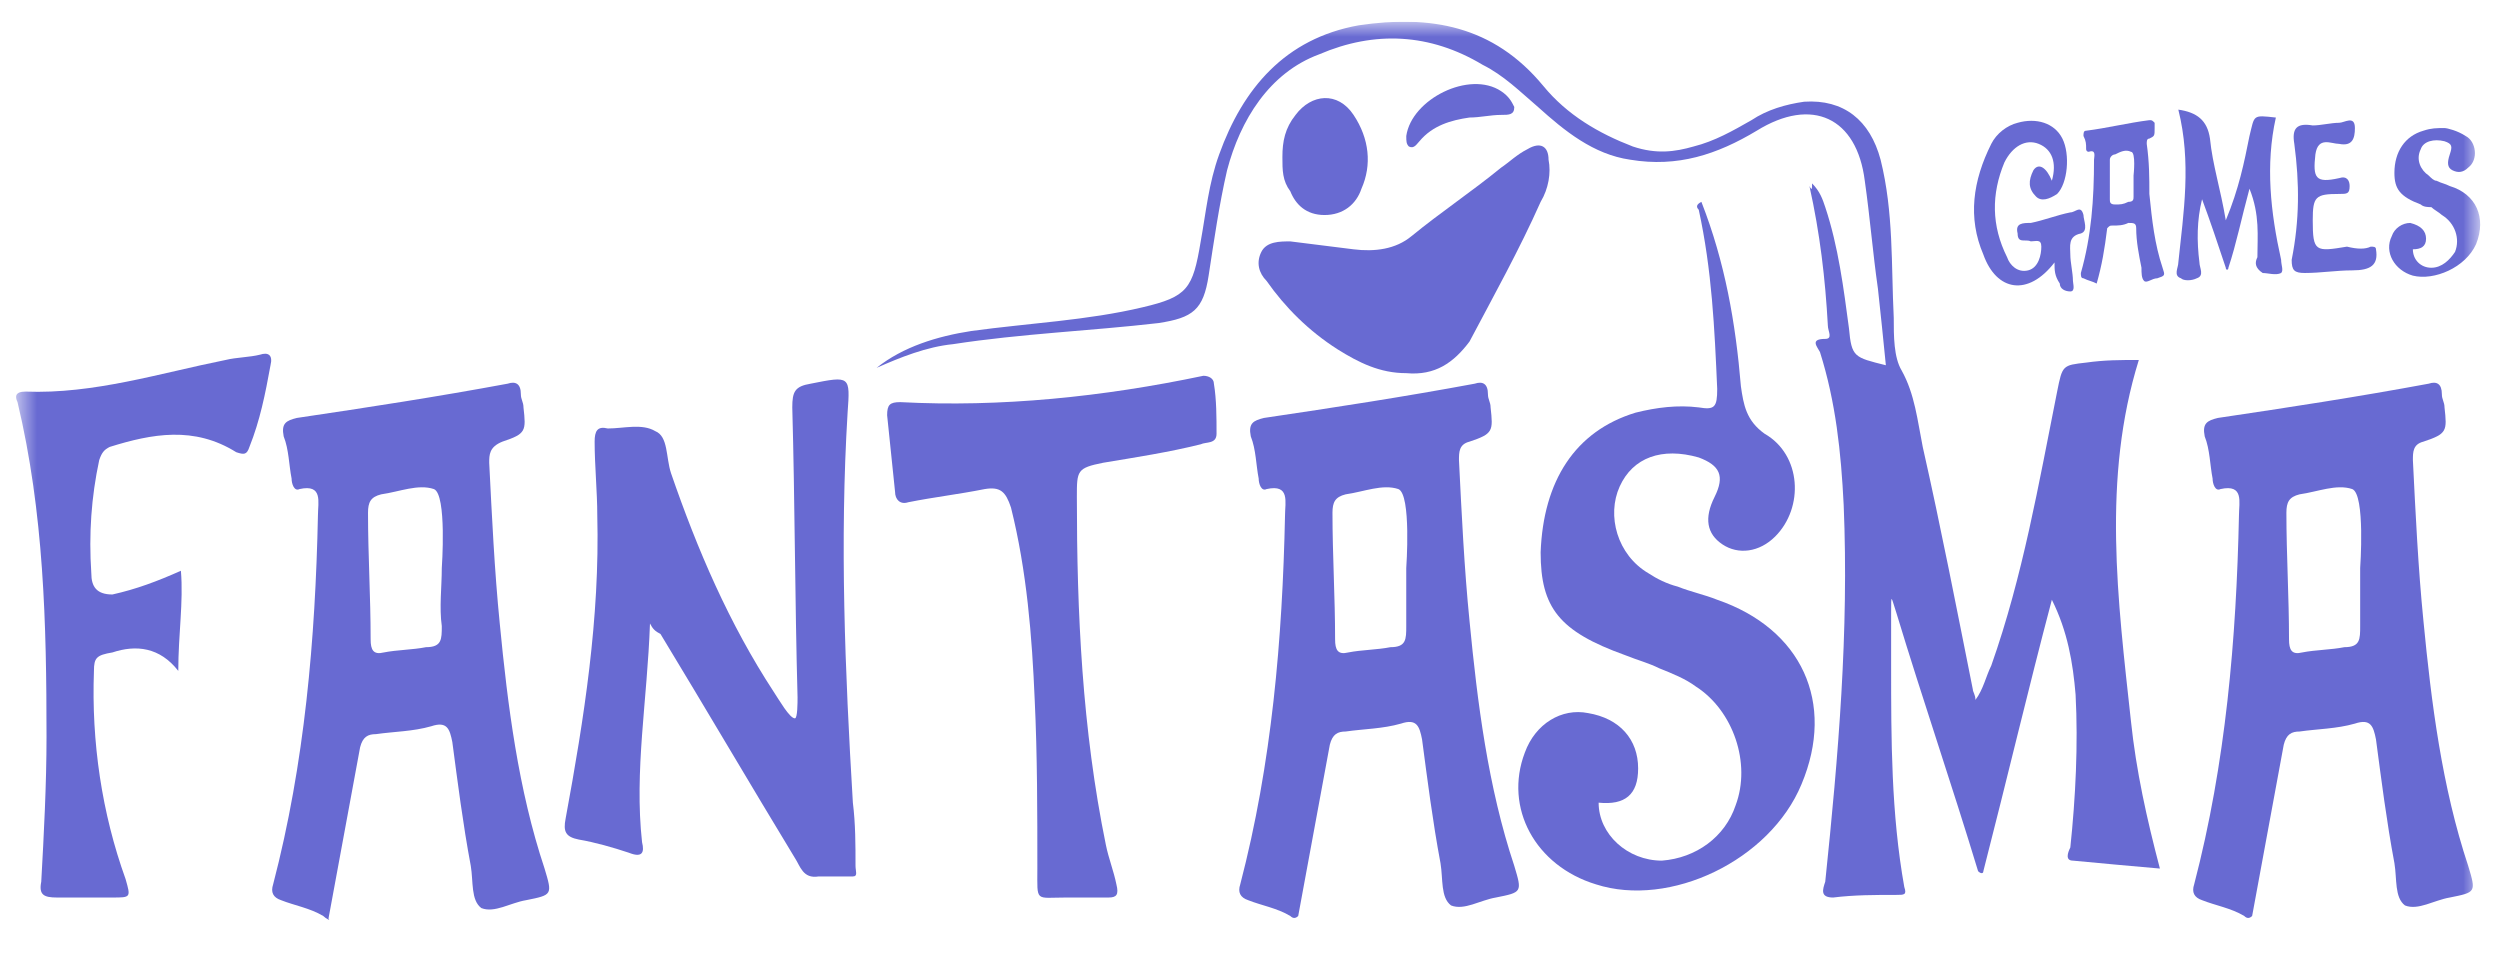
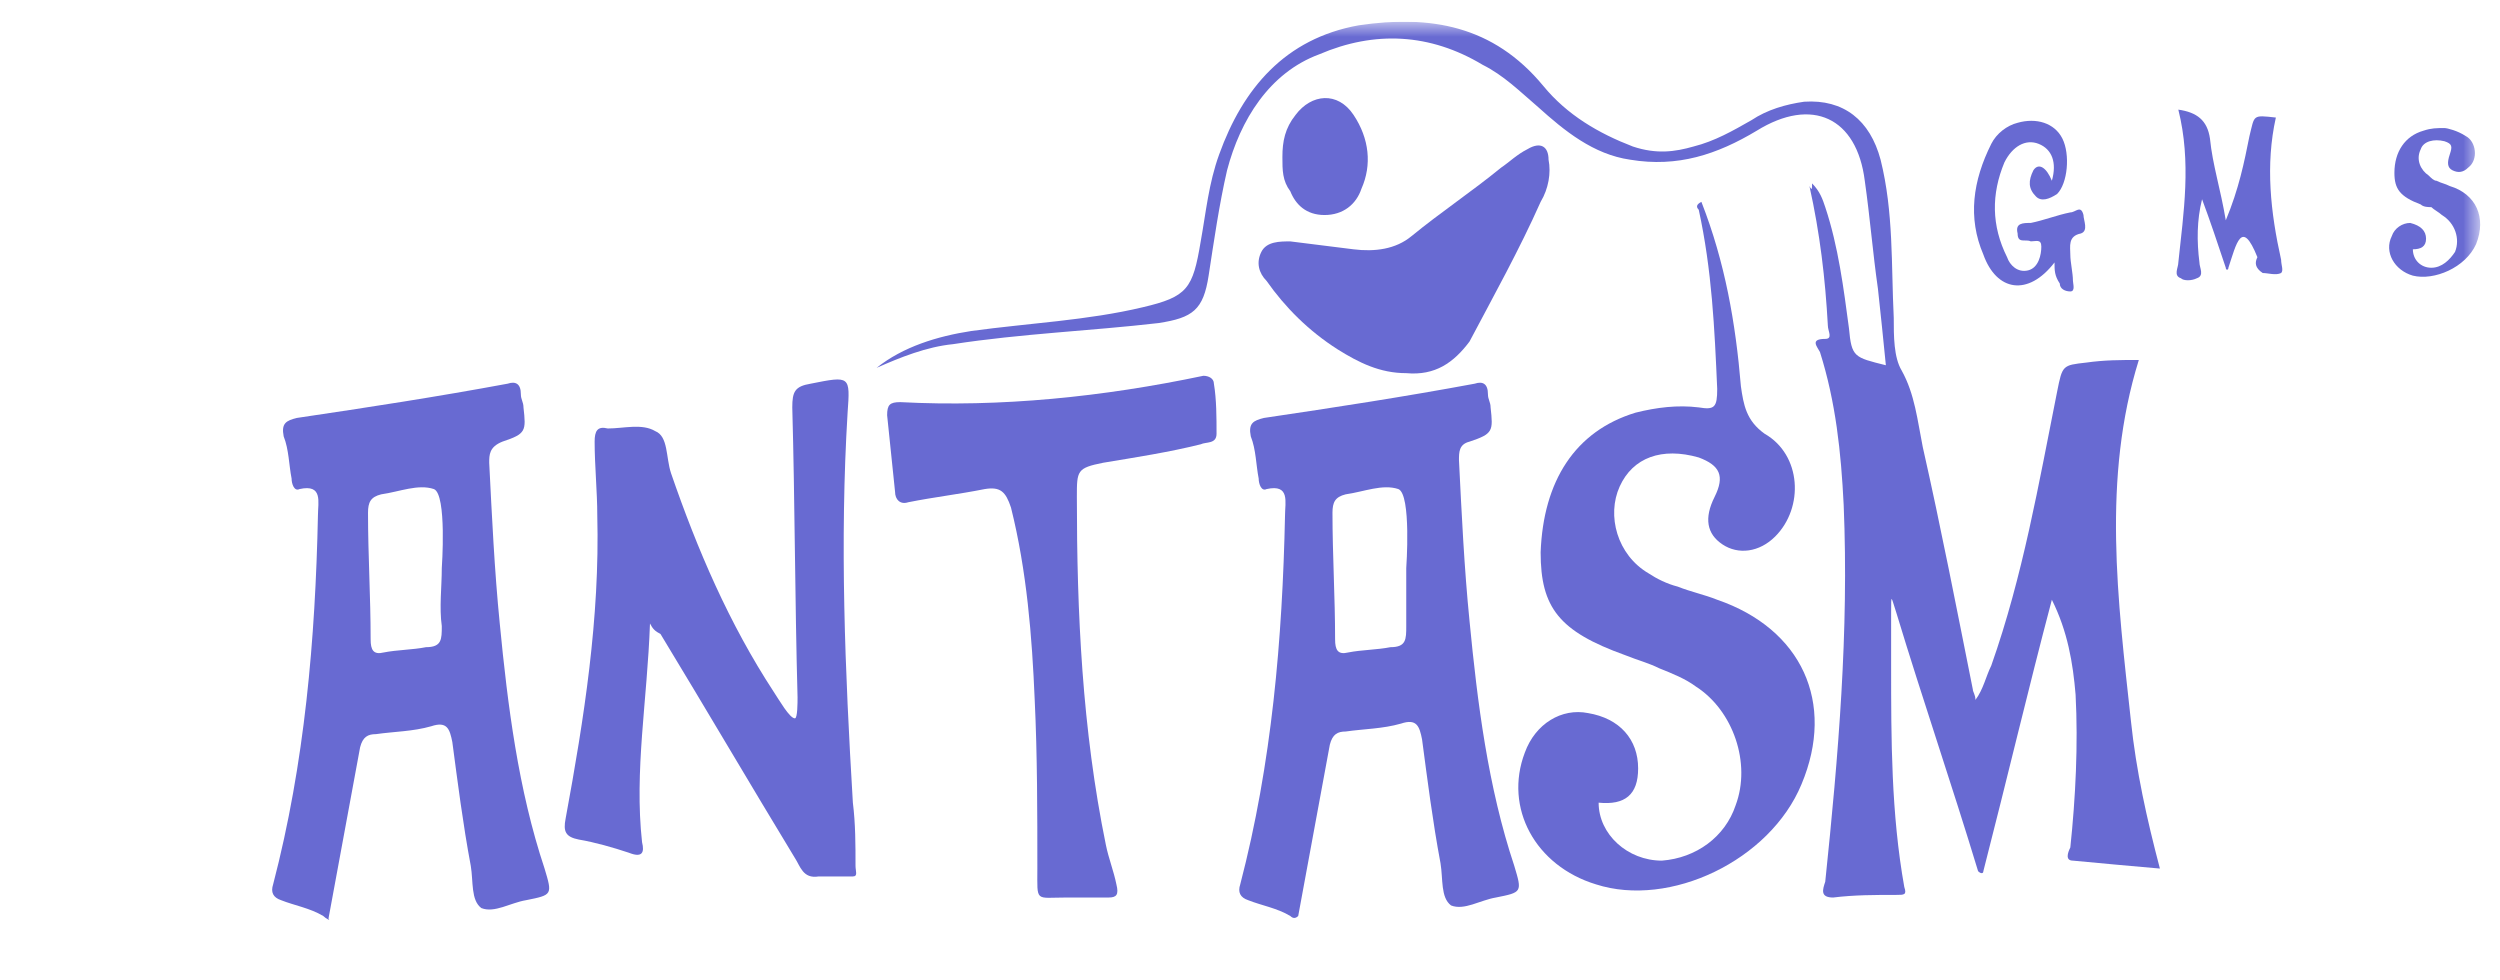
<svg xmlns="http://www.w3.org/2000/svg" width="102" height="40" viewBox="0 0 102 40" fill="none">
  <g clip-path="url(#clip0_5_1045)">
    <mask id="mask0_5_1045" style="mask-type:luminance" maskUnits="userSpaceOnUse" x="0" y="0" width="102" height="40">
      <path d="M101.19 0.886H0.656V39.983H101.19V0.886Z" fill="white" />
    </mask>
    <g mask="url(#mask0_5_1045)">
      <path d="M100.596 5.548C101.026 5.763 101.133 6.516 100.703 6.838C100.488 7.053 100.273 7.053 100.058 6.946C99.843 6.838 99.843 6.623 99.951 6.3C100.058 5.978 100.058 5.87 99.735 5.763C99.305 5.655 98.875 5.763 98.768 6.085C98.553 6.516 98.768 6.946 99.09 7.161C99.198 7.268 99.305 7.376 99.413 7.376C99.628 7.483 99.735 7.483 99.951 7.591C101.026 7.913 101.456 8.881 101.026 9.956C100.596 10.924 99.305 11.461 98.445 11.246C97.692 11.031 97.262 10.278 97.585 9.633C97.692 9.311 98.015 9.096 98.338 9.096C98.768 9.203 98.983 9.418 98.983 9.741C98.983 10.063 98.768 10.171 98.445 10.171C98.445 10.601 98.768 10.924 99.198 10.924C99.628 10.924 99.951 10.601 100.165 10.278C100.381 9.741 100.166 9.096 99.628 8.773C99.52 8.666 99.305 8.558 99.198 8.451C99.09 8.451 98.875 8.451 98.768 8.343C97.908 8.021 97.692 7.698 97.692 7.053C97.692 6.193 98.123 5.548 98.875 5.333C99.198 5.225 99.413 5.225 99.735 5.225C99.843 5.225 100.273 5.333 100.596 5.548Z" fill="#686AD2" />
-       <path d="M91.565 37.372C91.027 37.049 90.382 36.942 89.844 36.727C89.522 36.619 89.414 36.404 89.522 36.081C90.812 31.136 91.242 26.083 91.35 21.029C91.35 20.492 91.565 19.739 90.597 19.954C90.382 20.062 90.274 19.739 90.274 19.524C90.167 18.987 90.167 18.342 89.952 17.804C89.844 17.267 90.059 17.159 90.489 17.052C93.392 16.622 96.188 16.192 99.091 15.654C99.413 15.546 99.628 15.654 99.628 16.084C99.628 16.299 99.736 16.407 99.736 16.622C99.843 17.589 99.843 17.697 98.876 18.019C98.446 18.127 98.446 18.449 98.446 18.772C98.553 20.922 98.661 23.18 98.876 25.33C99.198 28.663 99.628 32.103 100.703 35.329C101.026 36.404 101.026 36.404 99.951 36.619C99.306 36.727 98.661 37.157 98.123 36.942C97.693 36.619 97.8 35.867 97.693 35.221C97.37 33.501 97.155 31.781 96.94 30.168C96.833 29.631 96.725 29.308 96.08 29.523C95.327 29.738 94.575 29.738 93.822 29.846C93.5 29.846 93.285 29.953 93.177 30.384C92.747 32.748 92.317 35.006 91.887 37.372C91.78 37.479 91.672 37.479 91.565 37.372ZM96.295 23.18C96.295 23.18 96.51 20.169 95.972 19.954C95.327 19.739 94.575 20.062 93.822 20.169C93.392 20.277 93.285 20.492 93.285 20.922C93.285 22.642 93.392 24.363 93.392 26.083C93.392 26.513 93.5 26.728 93.93 26.62C94.468 26.513 95.112 26.513 95.65 26.405C96.295 26.405 96.295 26.083 96.295 25.545C96.295 24.793 96.295 23.933 96.295 23.18Z" fill="#686AD2" />
-       <path d="M85.544 11.569C85.329 11.461 85.222 11.461 85.006 11.354C84.899 11.354 84.899 11.246 84.899 11.139C85.329 9.633 85.436 8.128 85.436 6.515C85.436 6.408 85.544 6.085 85.222 6.193C85.114 6.193 85.114 6.085 85.114 6.085C85.114 5.87 85.114 5.763 85.006 5.548C85.006 5.44 85.006 5.333 85.114 5.333C85.974 5.225 86.834 5.01 87.694 4.903C87.802 4.903 87.802 4.903 87.909 5.01C87.909 5.118 87.909 5.118 87.909 5.225C87.909 5.548 87.909 5.548 87.694 5.655C87.587 5.655 87.587 5.763 87.587 5.87C87.694 6.623 87.694 7.268 87.694 7.913C87.802 8.988 87.909 9.956 88.232 10.923C88.34 11.246 88.339 11.246 88.017 11.354C87.802 11.354 87.587 11.569 87.479 11.461C87.372 11.354 87.372 11.139 87.372 10.923C87.264 10.386 87.157 9.848 87.157 9.311C87.157 9.096 87.049 9.096 86.834 9.096C86.619 9.203 86.404 9.203 86.189 9.203C86.082 9.203 86.082 9.203 85.974 9.311C85.867 10.171 85.759 10.816 85.544 11.569ZM87.049 7.16C87.049 7.16 87.157 6.193 86.942 6.193C86.727 6.085 86.512 6.193 86.297 6.3C86.189 6.3 86.082 6.408 86.082 6.515C86.082 7.053 86.082 7.591 86.082 8.128C86.082 8.236 86.082 8.343 86.297 8.343C86.512 8.343 86.619 8.343 86.834 8.236C87.049 8.236 87.049 8.128 87.049 8.021C87.049 7.698 87.049 7.483 87.049 7.16Z" fill="#686AD2" />
      <path d="M52.644 37.372C52.107 37.049 51.462 36.942 50.924 36.727C50.602 36.619 50.494 36.404 50.602 36.081C51.892 31.136 52.322 26.083 52.429 21.029C52.429 20.492 52.644 19.739 51.677 19.954C51.462 20.062 51.354 19.739 51.354 19.524C51.247 18.987 51.247 18.342 51.032 17.804C50.924 17.267 51.139 17.159 51.569 17.052C54.472 16.622 57.268 16.192 60.17 15.654C60.493 15.546 60.708 15.654 60.708 16.084C60.708 16.299 60.816 16.407 60.816 16.622C60.923 17.589 60.923 17.697 59.956 18.019C59.526 18.127 59.526 18.449 59.526 18.772C59.633 20.922 59.74 23.18 59.956 25.33C60.278 28.663 60.708 32.103 61.783 35.329C62.106 36.404 62.106 36.404 61.031 36.619C60.386 36.727 59.74 37.157 59.203 36.942C58.773 36.619 58.88 35.867 58.773 35.221C58.45 33.501 58.235 31.781 58.02 30.168C57.913 29.631 57.805 29.308 57.16 29.523C56.407 29.738 55.655 29.738 54.902 29.846C54.58 29.846 54.365 29.953 54.257 30.384C53.827 32.748 53.397 35.006 52.967 37.372C52.859 37.479 52.752 37.479 52.644 37.372ZM57.375 23.18C57.375 23.18 57.59 20.169 57.053 19.954C56.407 19.739 55.655 20.062 54.902 20.169C54.472 20.277 54.365 20.492 54.365 20.922C54.365 22.642 54.472 24.363 54.472 26.083C54.472 26.513 54.58 26.728 55.01 26.62C55.547 26.513 56.192 26.513 56.73 26.405C57.375 26.405 57.375 26.083 57.375 25.545C57.375 24.793 57.375 23.933 57.375 23.18Z" fill="#686AD2" />
      <path d="M13.187 37.372C12.65 37.049 12.005 36.942 11.467 36.727C11.144 36.619 11.037 36.404 11.144 36.081C12.434 31.136 12.865 26.083 12.972 21.029C12.972 20.492 13.187 19.739 12.22 19.954C12.005 20.062 11.897 19.739 11.897 19.524C11.789 18.987 11.789 18.342 11.574 17.804C11.467 17.267 11.682 17.159 12.112 17.052C15.015 16.622 17.81 16.192 20.713 15.654C21.035 15.546 21.251 15.654 21.251 16.084C21.251 16.299 21.358 16.407 21.358 16.622C21.466 17.589 21.466 17.697 20.498 18.019C19.96 18.234 19.96 18.557 19.96 18.88C20.068 21.029 20.175 23.287 20.39 25.438C20.713 28.771 21.143 32.211 22.218 35.436C22.541 36.512 22.541 36.512 21.466 36.727C20.82 36.834 20.175 37.264 19.638 37.049C19.208 36.727 19.315 35.974 19.208 35.329C18.885 33.609 18.67 31.888 18.455 30.276C18.348 29.738 18.24 29.416 17.595 29.631C16.843 29.846 16.09 29.846 15.337 29.953C15.015 29.953 14.8 30.061 14.692 30.491C14.262 32.856 13.832 35.114 13.402 37.479C13.51 37.587 13.295 37.479 13.187 37.372ZM18.025 23.18C18.025 23.18 18.24 20.169 17.703 19.954C17.058 19.739 16.305 20.062 15.552 20.169C15.122 20.277 15.015 20.492 15.015 20.922C15.015 22.642 15.122 24.363 15.122 26.083C15.122 26.513 15.23 26.728 15.66 26.62C16.197 26.513 16.843 26.513 17.38 26.405C18.025 26.405 18.025 26.083 18.025 25.545C17.918 24.793 18.025 23.933 18.025 23.18Z" fill="#686AD2" />
      <path d="M73.932 7.483C74.255 7.806 74.362 8.128 74.47 8.451C75.007 10.064 75.222 11.784 75.438 13.396C75.545 14.579 75.653 14.579 76.943 14.902C76.835 13.827 76.728 12.751 76.62 11.784C76.405 10.279 76.298 8.881 76.083 7.376C75.76 4.795 73.932 3.935 71.675 5.333C70.062 6.301 68.449 6.838 66.514 6.516C65.009 6.301 63.826 5.333 62.751 4.365C61.998 3.72 61.353 3.075 60.493 2.645C58.343 1.355 56.085 1.247 53.827 2.215C51.785 2.968 50.602 4.903 50.065 6.946C49.742 8.343 49.527 9.849 49.312 11.246C49.097 12.644 48.667 12.966 47.269 13.181C44.474 13.504 41.678 13.611 38.883 14.042C37.808 14.149 36.733 14.579 35.765 15.009C36.84 14.149 38.238 13.719 39.635 13.504C42.001 13.181 44.366 13.074 46.624 12.536C48.452 12.106 48.667 11.784 48.989 9.849C49.204 8.666 49.312 7.483 49.742 6.301C50.709 3.613 52.43 1.57 55.44 1.032C58.343 0.602 60.923 1.032 62.966 3.505C63.934 4.688 65.224 5.441 66.621 5.978C67.589 6.301 68.342 6.193 69.094 5.978C69.954 5.763 70.707 5.333 71.46 4.903C72.105 4.473 72.857 4.258 73.61 4.15C75.222 4.043 76.298 4.903 76.728 6.516C77.265 8.666 77.158 10.816 77.265 12.966C77.265 13.719 77.265 14.579 77.588 15.117C78.126 16.084 78.233 17.16 78.448 18.235C79.201 21.567 79.846 24.901 80.491 28.126C80.491 28.233 80.598 28.341 80.598 28.556C80.921 28.126 81.028 27.588 81.243 27.158C82.534 23.503 83.179 19.74 83.931 15.977C84.146 14.902 84.146 14.902 85.114 14.794C85.866 14.687 86.511 14.687 87.264 14.687C85.759 19.525 86.404 24.47 86.942 29.416C87.157 31.459 87.587 33.394 88.124 35.437C86.834 35.329 85.759 35.222 84.576 35.114C84.254 35.114 84.361 34.792 84.469 34.577C84.684 32.534 84.791 30.384 84.684 28.341C84.576 27.051 84.361 25.761 83.716 24.47C82.749 28.126 81.889 31.781 80.921 35.544C80.921 35.652 80.813 35.652 80.706 35.544C79.631 31.996 78.448 28.556 77.373 25.008C77.158 24.363 77.158 24.148 77.158 25.008C77.158 25.761 77.158 26.513 77.158 27.158C77.158 30.169 77.158 33.179 77.695 36.189C77.803 36.512 77.695 36.512 77.373 36.512C76.513 36.512 75.653 36.512 74.793 36.619C74.255 36.619 74.362 36.297 74.47 35.974C75.007 30.814 75.438 25.761 75.222 20.6C75.115 18.45 74.9 16.407 74.255 14.364C74.147 14.149 73.825 13.827 74.47 13.827C74.793 13.827 74.577 13.504 74.577 13.289C74.47 11.354 74.255 9.526 73.825 7.591C73.932 7.806 73.932 7.698 73.932 7.483Z" fill="#686AD2" />
      <path d="M69.417 8.236C70.384 10.709 70.814 13.181 71.029 15.762C71.137 16.515 71.244 17.16 71.997 17.697C73.502 18.557 73.61 20.707 72.427 21.89C71.782 22.535 70.922 22.643 70.277 22.212C69.632 21.782 69.524 21.137 69.954 20.277C70.384 19.417 70.169 18.987 69.309 18.665C67.804 18.235 66.621 18.665 66.084 19.847C65.546 21.03 65.976 22.643 67.266 23.395C67.589 23.61 68.019 23.825 68.449 23.933C68.987 24.148 69.524 24.255 70.062 24.47C73.502 25.653 74.9 28.663 73.502 31.996C72.212 35.114 68.126 37.05 65.116 36.082C62.643 35.329 61.353 32.964 62.213 30.706C62.643 29.524 63.718 28.879 64.793 29.094C66.084 29.309 66.836 30.169 66.836 31.351C66.836 32.426 66.299 32.856 65.224 32.749C65.224 34.039 66.406 35.114 67.804 35.114C69.202 35.007 70.384 34.147 70.814 32.856C71.459 31.136 70.707 28.986 69.202 28.018C68.772 27.696 68.234 27.481 67.697 27.266C67.266 27.051 66.836 26.943 66.299 26.728C63.611 25.761 62.858 24.793 62.858 22.535C62.966 19.632 64.256 17.59 66.729 16.837C67.589 16.622 68.449 16.515 69.309 16.622C69.954 16.73 70.062 16.622 70.062 15.869C69.954 13.396 69.847 11.031 69.309 8.558C69.202 8.451 69.202 8.343 69.417 8.236Z" fill="#686AD2" />
      <path d="M26.519 25.438C26.411 28.556 25.874 31.459 26.196 34.362C26.304 34.792 26.196 35.007 25.659 34.792C25.014 34.577 24.261 34.362 23.616 34.254C23.078 34.147 22.971 33.932 23.078 33.394C23.831 29.309 24.476 25.223 24.369 21.03C24.369 20.062 24.261 18.987 24.261 18.02C24.261 17.59 24.369 17.375 24.799 17.482C25.444 17.482 26.196 17.267 26.734 17.59C27.271 17.805 27.164 18.665 27.379 19.31C28.454 22.428 29.744 25.438 31.572 28.233C31.787 28.556 32.217 29.309 32.432 29.309C32.54 29.309 32.54 28.664 32.54 28.448C32.432 24.47 32.432 20.492 32.325 16.622C32.325 15.977 32.432 15.762 33.077 15.654C34.69 15.332 34.69 15.332 34.582 16.837C34.26 22.105 34.475 27.373 34.797 32.749C34.905 33.609 34.905 34.469 34.905 35.329C34.905 35.544 35.013 35.759 34.797 35.759C34.367 35.759 33.83 35.759 33.4 35.759C32.755 35.867 32.647 35.329 32.432 35.007C30.604 31.996 28.777 28.879 26.949 25.868C26.734 25.761 26.626 25.653 26.519 25.438Z" fill="#686AD2" />
      <path d="M49.097 15.332C49.312 15.332 49.527 15.439 49.527 15.654C49.635 16.299 49.635 17.052 49.635 17.697C49.635 18.127 49.205 18.02 48.99 18.127C47.699 18.45 46.302 18.665 45.011 18.88C43.936 19.095 43.936 19.202 43.936 20.277C43.936 25.008 44.151 29.739 45.119 34.469C45.227 35.007 45.441 35.544 45.549 36.082C45.657 36.512 45.549 36.619 45.227 36.619C44.689 36.619 44.044 36.619 43.506 36.619C42.216 36.619 42.324 36.834 42.324 35.437C42.324 33.179 42.324 30.814 42.216 28.556C42.108 25.976 41.894 23.288 41.248 20.707C41.033 20.062 40.818 19.847 40.173 19.955C39.098 20.17 38.131 20.277 37.055 20.492C36.733 20.6 36.518 20.385 36.518 20.062C36.41 18.987 36.303 18.02 36.195 16.944C36.195 16.514 36.303 16.407 36.733 16.407C40.818 16.622 45.011 16.192 49.097 15.332Z" fill="#686AD2" />
-       <path d="M7.381 23.287C7.489 24.578 7.274 25.868 7.274 27.373C6.521 26.405 5.554 26.298 4.586 26.62C3.941 26.728 3.833 26.835 3.833 27.373C3.726 30.276 4.156 33.179 5.124 35.867C5.339 36.619 5.339 36.619 4.586 36.619C3.833 36.619 3.081 36.619 2.328 36.619C1.791 36.619 1.576 36.512 1.683 35.974C1.791 34.039 1.898 31.996 1.898 30.061C1.898 25.438 1.791 20.922 0.715 16.407C0.608 16.192 0.608 15.977 1.038 15.977C3.833 16.084 6.521 15.224 9.209 14.686C9.639 14.579 10.177 14.579 10.607 14.471C10.929 14.364 11.144 14.471 11.037 14.901C10.822 16.084 10.607 17.159 10.177 18.234C10.069 18.557 9.962 18.557 9.639 18.45C7.919 17.374 6.199 17.697 4.478 18.234C4.263 18.342 4.156 18.45 4.048 18.772C3.726 20.277 3.618 21.782 3.726 23.395C3.726 23.933 3.941 24.255 4.586 24.255C5.554 24.04 6.414 23.718 7.381 23.287Z" fill="#686AD2" />
      <path d="M57.375 15.225C56.3 15.225 55.44 14.795 54.58 14.257C53.397 13.505 52.43 12.537 51.677 11.462C51.355 11.139 51.247 10.709 51.462 10.279C51.677 9.849 52.215 9.849 52.645 9.849C53.505 9.957 54.365 10.064 55.225 10.172C56.085 10.279 56.945 10.172 57.59 9.634C58.773 8.666 60.063 7.806 61.246 6.839C61.568 6.624 61.891 6.301 62.321 6.086C62.858 5.764 63.181 5.979 63.181 6.516C63.288 7.054 63.181 7.699 62.858 8.236C61.998 10.172 60.923 12.107 59.956 13.935C59.311 14.795 58.558 15.332 57.375 15.225Z" fill="#686AD2" />
-       <path d="M88.876 4.473C89.629 4.581 90.059 4.903 90.167 5.656C90.274 6.731 90.597 7.699 90.812 8.989C91.349 7.699 91.564 6.623 91.779 5.548C91.994 4.688 91.887 4.688 92.855 4.796C92.424 6.731 92.639 8.666 93.07 10.601C93.07 10.816 93.177 11.031 93.07 11.139C92.855 11.247 92.532 11.139 92.317 11.139C91.994 10.924 91.994 10.709 92.102 10.494C92.102 9.634 92.209 8.774 91.779 7.699C91.457 8.881 91.242 9.956 90.919 10.924C90.919 11.031 90.812 11.031 90.812 10.924C90.489 9.956 90.167 8.989 89.844 8.129C89.629 8.989 89.629 9.849 89.737 10.709C89.737 10.924 89.951 11.247 89.629 11.354C89.414 11.462 89.091 11.462 88.984 11.354C88.661 11.247 88.876 10.924 88.876 10.709C89.091 8.666 89.414 6.623 88.876 4.473Z" fill="#686AD2" />
+       <path d="M88.876 4.473C89.629 4.581 90.059 4.903 90.167 5.656C90.274 6.731 90.597 7.699 90.812 8.989C91.349 7.699 91.564 6.623 91.779 5.548C91.994 4.688 91.887 4.688 92.855 4.796C92.424 6.731 92.639 8.666 93.07 10.601C93.07 10.816 93.177 11.031 93.07 11.139C92.855 11.247 92.532 11.139 92.317 11.139C91.994 10.924 91.994 10.709 92.102 10.494C91.457 8.881 91.242 9.956 90.919 10.924C90.919 11.031 90.812 11.031 90.812 10.924C90.489 9.956 90.167 8.989 89.844 8.129C89.629 8.989 89.629 9.849 89.737 10.709C89.737 10.924 89.951 11.247 89.629 11.354C89.414 11.462 89.091 11.462 88.984 11.354C88.661 11.247 88.876 10.924 88.876 10.709C89.091 8.666 89.414 6.623 88.876 4.473Z" fill="#686AD2" />
      <path d="M83.824 10.708C82.749 12.106 81.459 11.891 80.921 10.386C80.276 8.881 80.491 7.375 81.244 5.87C81.459 5.44 81.889 5.118 82.319 5.01C83.071 4.795 83.824 5.01 84.146 5.655C84.469 6.3 84.361 7.483 83.931 7.913C83.609 8.128 83.286 8.235 83.071 8.02C82.749 7.698 82.749 7.375 82.964 6.945C83.179 6.623 83.501 6.838 83.716 7.375C83.931 6.623 83.716 6.085 83.179 5.87C82.641 5.655 82.104 5.978 81.781 6.623C81.244 7.913 81.244 9.203 81.889 10.493C81.996 10.816 82.319 11.138 82.749 11.031C83.179 10.923 83.286 10.386 83.286 10.063C83.286 9.741 83.071 9.848 82.856 9.848C82.641 9.741 82.319 9.956 82.319 9.526C82.211 9.096 82.534 9.096 82.856 9.096C83.394 8.988 83.931 8.773 84.469 8.666C84.684 8.666 84.899 8.343 85.006 8.773C85.006 8.988 85.221 9.418 84.899 9.526C84.361 9.633 84.469 10.063 84.469 10.386C84.469 10.708 84.576 11.138 84.576 11.461C84.576 11.568 84.684 11.891 84.469 11.891C84.254 11.891 84.039 11.783 84.039 11.568C83.824 11.246 83.824 11.031 83.824 10.708Z" fill="#686AD2" />
      <path d="M52.322 6.408C52.322 5.763 52.43 5.225 52.86 4.688C53.505 3.827 54.58 3.72 55.225 4.688C55.87 5.655 55.978 6.73 55.548 7.698C55.333 8.343 54.795 8.773 54.042 8.773C53.29 8.773 52.86 8.343 52.645 7.805C52.322 7.375 52.322 6.945 52.322 6.408Z" fill="#686AD2" />
-       <path d="M96.725 10.063C96.833 10.063 96.94 10.063 96.94 10.171C97.048 10.816 96.725 11.031 95.973 11.031C95.328 11.031 94.683 11.138 94.038 11.138C93.608 11.138 93.5 11.031 93.5 10.601C93.823 8.988 93.823 7.483 93.608 5.87C93.5 5.225 93.715 5.01 94.36 5.118C94.683 5.118 95.112 5.01 95.435 5.01C95.65 5.01 96.08 4.688 96.08 5.225C96.08 5.655 95.973 5.978 95.435 5.87C95.112 5.87 94.575 5.548 94.468 6.3C94.36 7.268 94.468 7.483 95.435 7.268C95.758 7.16 95.865 7.375 95.865 7.59C95.865 7.913 95.758 7.913 95.435 7.913C94.468 7.913 94.36 8.021 94.36 8.988C94.36 10.278 94.468 10.278 95.757 10.063C96.188 10.171 96.51 10.171 96.725 10.063Z" fill="#686AD2" />
-       <path d="M61.783 4.365C61.783 4.688 61.568 4.688 61.246 4.688C60.816 4.688 60.386 4.795 59.956 4.795C59.203 4.903 58.451 5.118 57.913 5.763C57.806 5.87 57.698 6.086 57.483 5.978C57.376 5.87 57.376 5.763 57.376 5.548C57.59 4.043 59.956 2.86 61.246 3.72C61.568 3.935 61.676 4.15 61.783 4.365Z" fill="#686AD2" />
    </g>
  </g>
  <defs>
    <clipPath id="clip0_5_1045">
      <rect width="101.652" height="39.097" fill="white" transform="translate(0.097 0.886)" />
    </clipPath>
  </defs>
</svg>